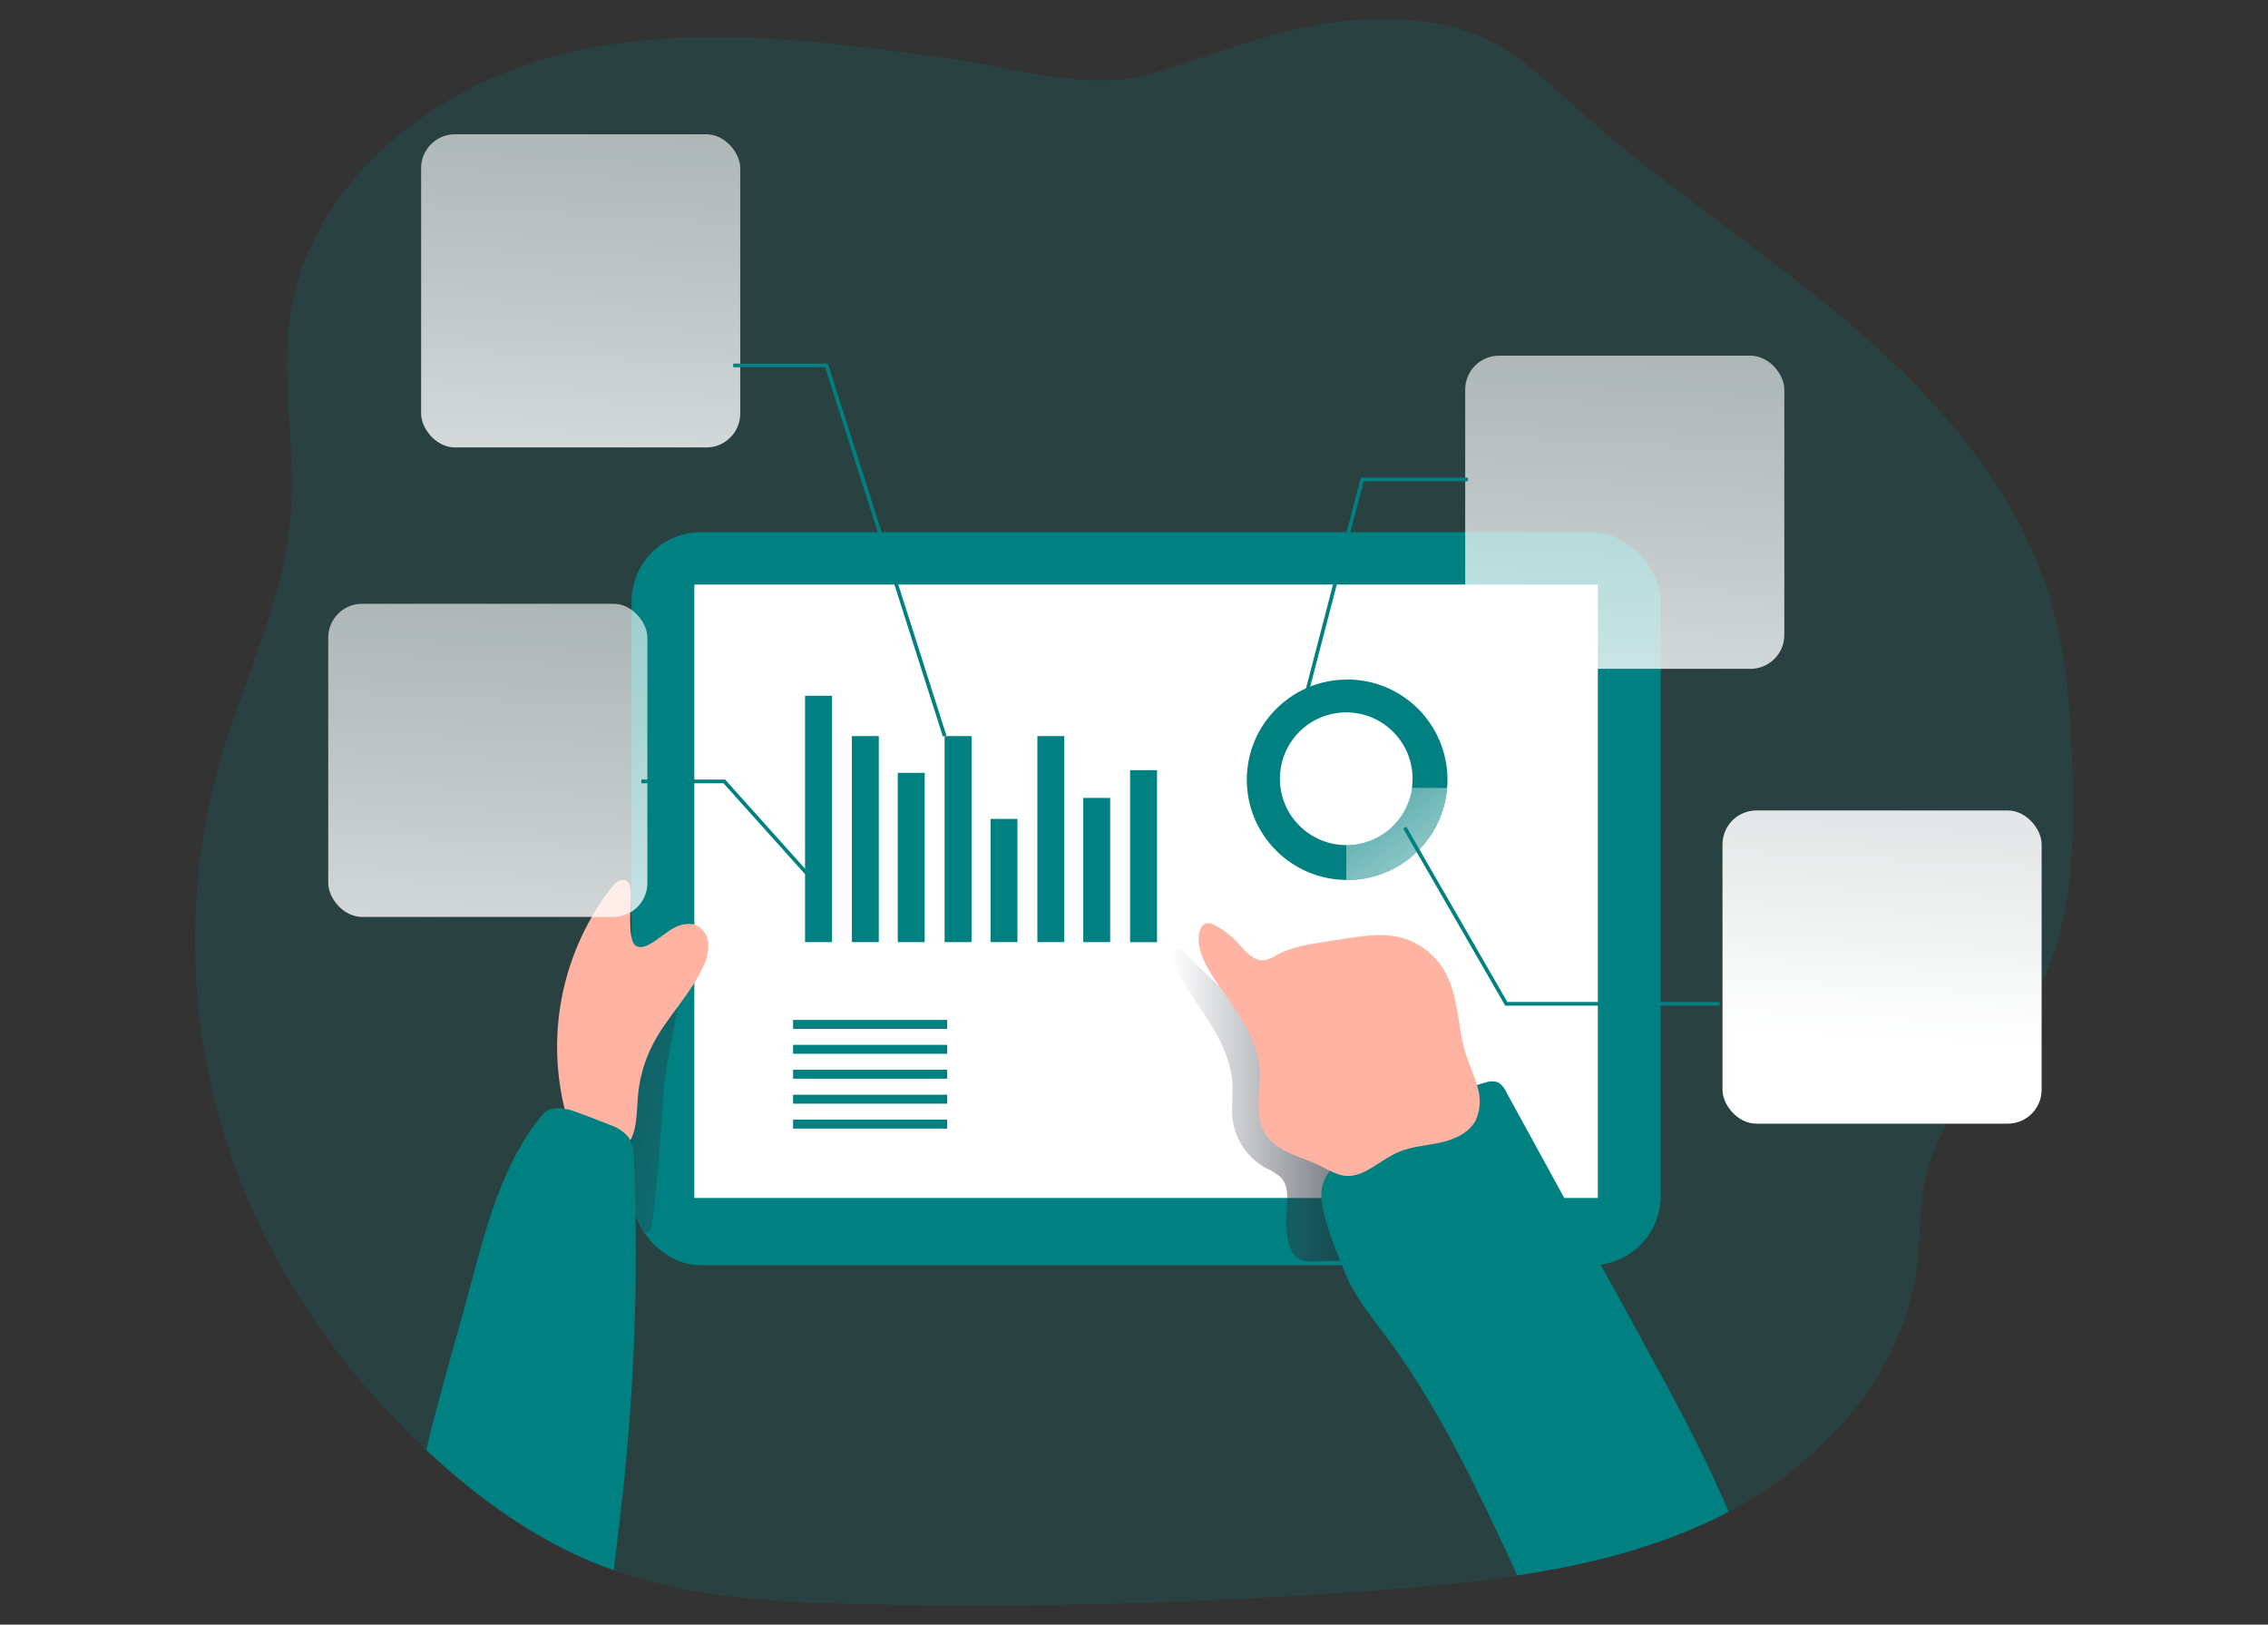
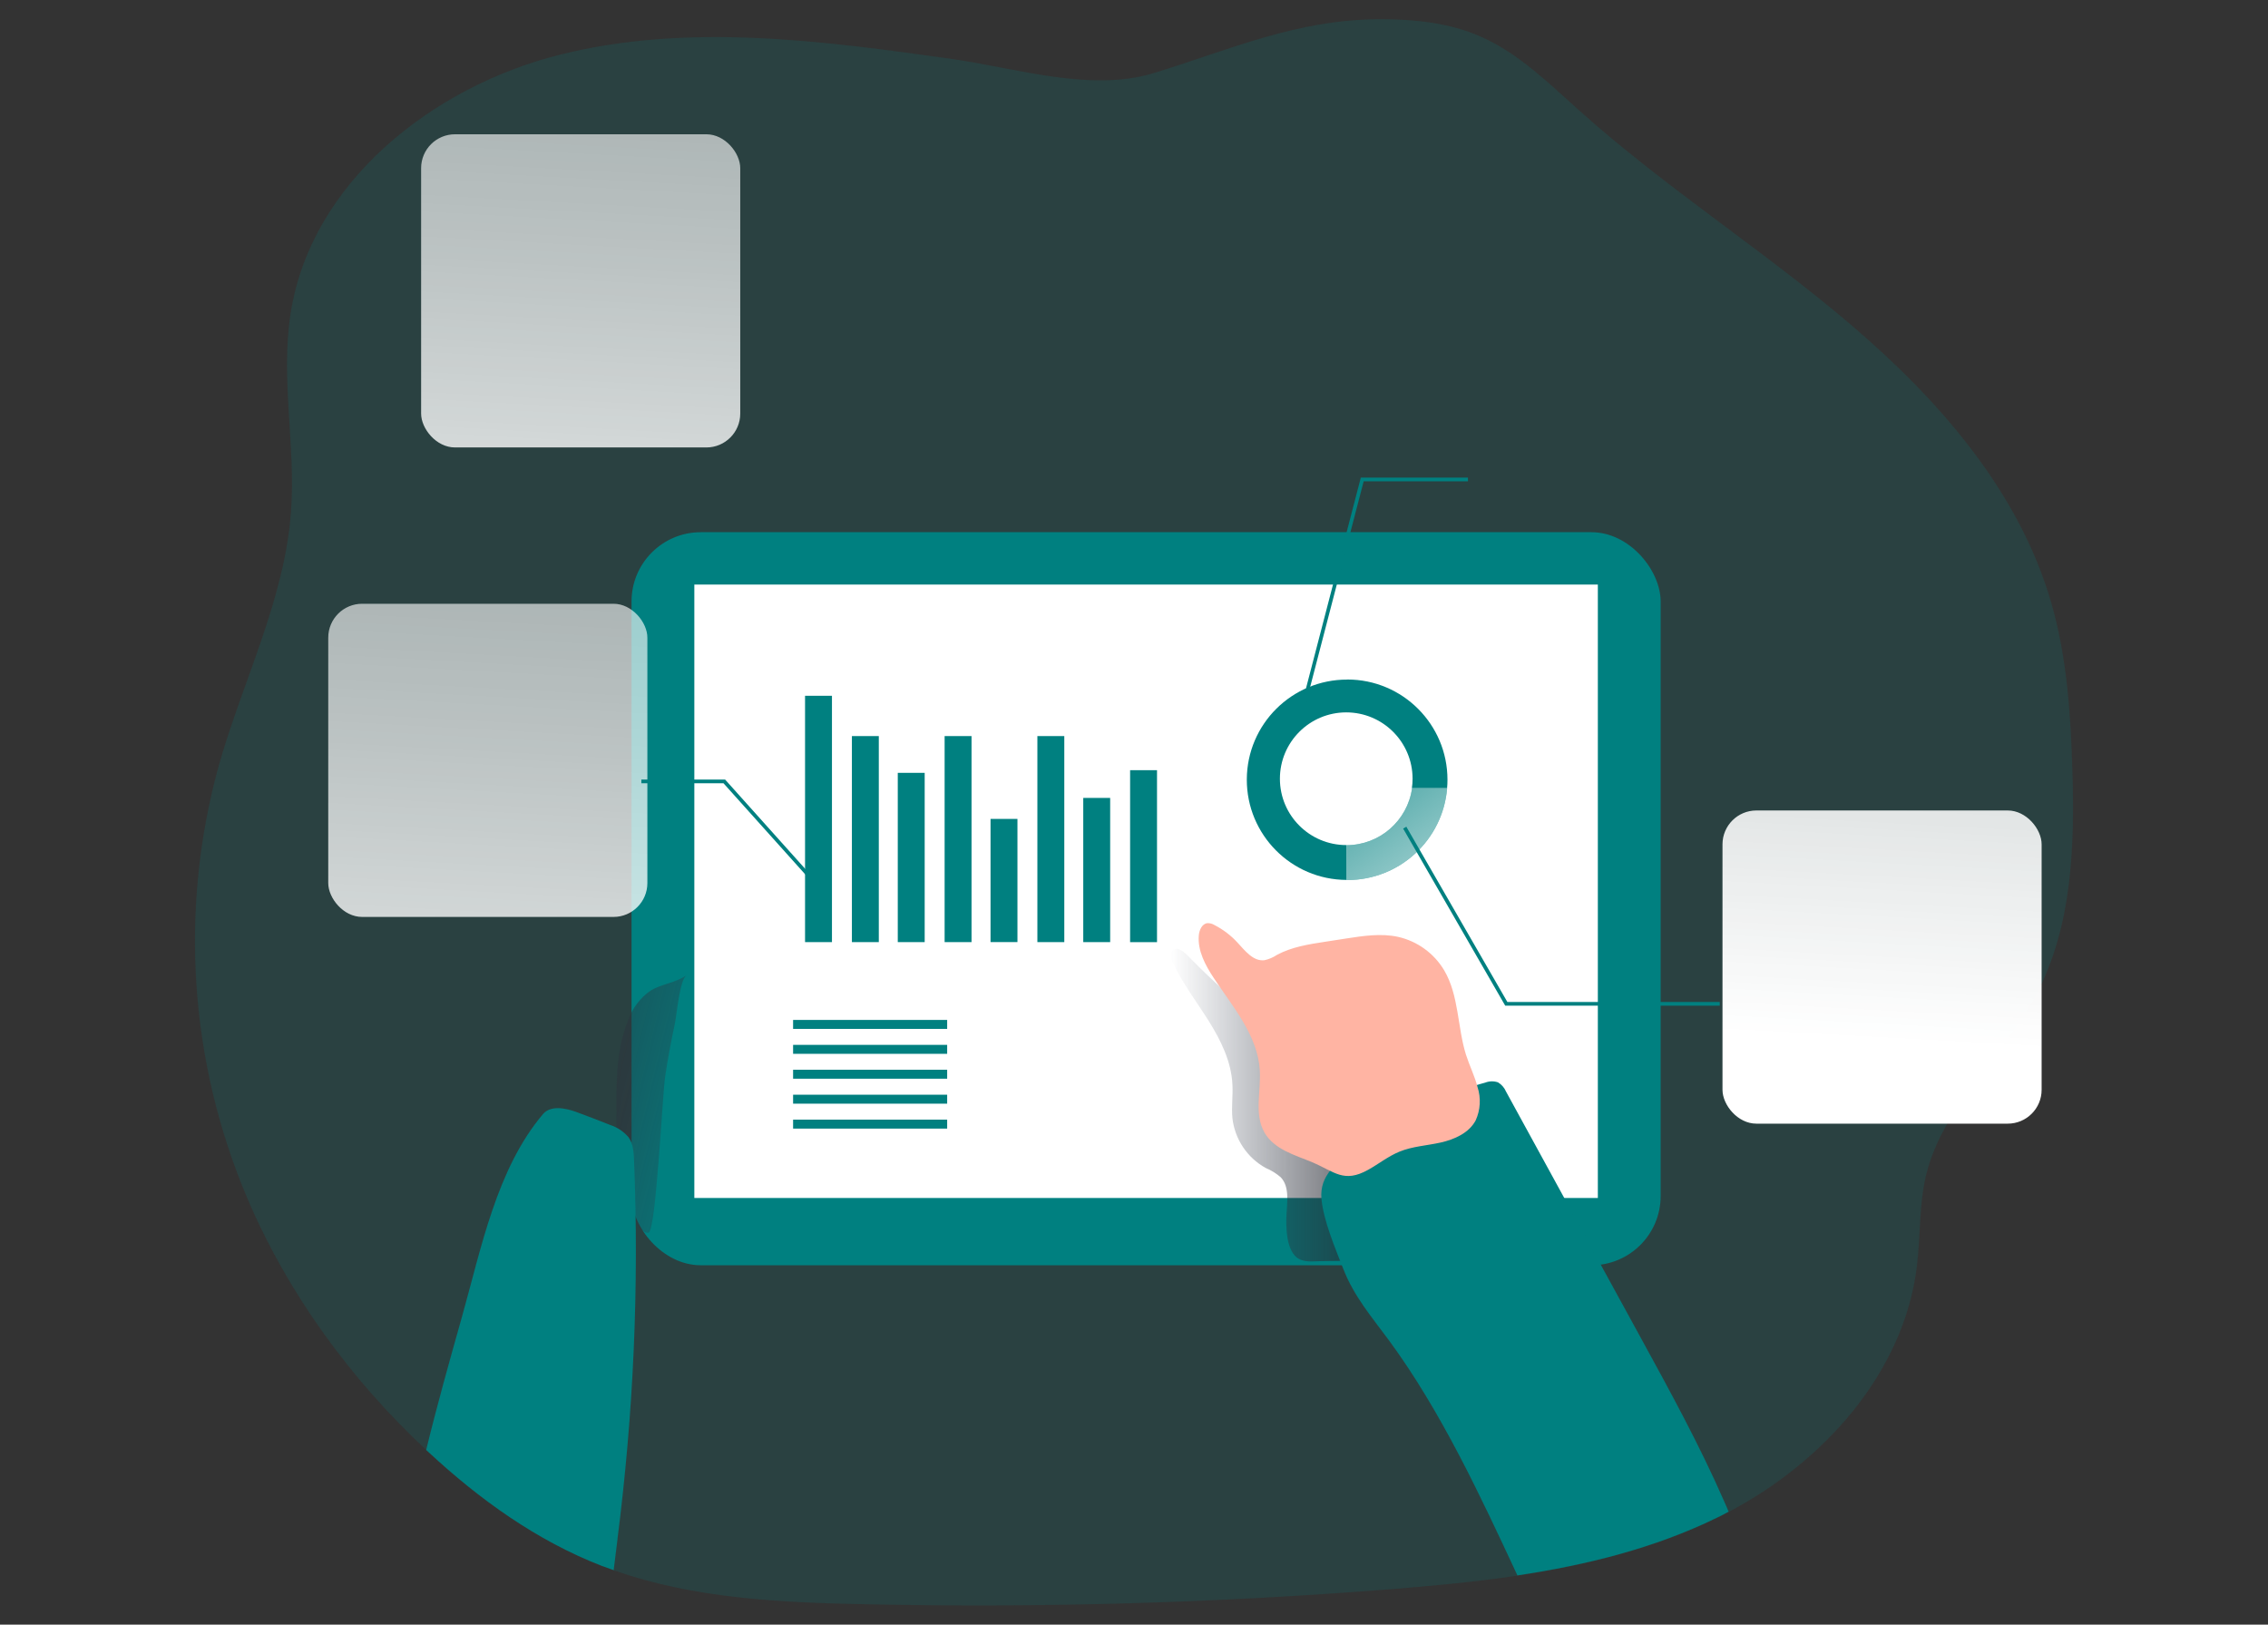
<svg xmlns="http://www.w3.org/2000/svg" xmlns:ns1="http://sodipodi.sourceforge.net/DTD/sodipodi-0.dtd" xmlns:ns2="http://www.inkscape.org/namespaces/inkscape" xmlns:xlink="http://www.w3.org/1999/xlink" id="_0111_report_analysis_2" viewBox="0 0 800 573" class="show_show__wrapper__graphic__5Waiy " version="1.1" ns1:docname="Report Analysis 2.svg" width="800" height="573" ns2:version="0.92.4 (5da689c313, 2019-01-14)">
  <rect x="0" y="0" width="800" height="573" fill="#333333" stroke="none" />
  <ns1:namedview pagecolor="#ffffff" bordercolor="#666666" borderopacity="1" objecttolerance="10" gridtolerance="10" guidetolerance="10" ns2:pageopacity="0" ns2:pageshadow="2" ns2:window-width="1920" ns2:window-height="991" id="namedview109" showgrid="false" ns2:zoom="0.6675088" ns2:cx="714.27181" ns2:cy="256.70262" ns2:window-x="-9" ns2:window-y="-9" ns2:window-maximized="1" ns2:current-layer="_0111_report_analysis_2" />
  <title id="title2">React</title>
  <defs id="defs35">
    <style id="style4">.cls-1{fill:none;}.cls-1,.cls-2,.cls-3,.cls-4,.cls-5,.cls-6,.cls-7,.cls-8,.cls-9,.cls-10,.cls-11,.cls-12{stroke-width:0px;}.cls-2{fill:url(#linear-gradient);}.cls-3{isolation:isolate;opacity:.18;}.cls-3,.cls-12{fill:#008080;}.cls-4{fill:url(#linear-gradient-4);}.cls-5{fill:url(#linear-gradient-2);}.cls-6{fill:url(#linear-gradient-3);}.cls-7{fill:url(#linear-gradient-7);}.cls-8{fill:url(#linear-gradient-5);}.cls-9{fill:url(#linear-gradient-6);}.cls-10{fill:#fff;}.cls-11{fill:#ffb4a3;}</style>
    <linearGradient id="linear-gradient" x1="791.43" y1="2507.7" x2="836.77" y2="2445.02" gradientTransform="matrix(1,0,0,-1,-490.06,2759.34)" gradientUnits="userSpaceOnUse">
      <stop offset=".02" stop-color="#fff" stop-opacity="0" id="stop6" />
      <stop offset=".32" stop-color="#fff" stop-opacity=".39" id="stop8" />
      <stop offset=".68" stop-color="#fff" stop-opacity=".68" id="stop10" />
      <stop offset="1" stop-color="#fff" id="stop12" />
    </linearGradient>
    <linearGradient id="linear-gradient-2" x1="650.01" y1="2401.47" x2="540.14" y2="2427.64" gradientTransform="matrix(1,0,0,-1,-490.06,2759.34)" gradientUnits="userSpaceOnUse">
      <stop offset="0" stop-color="#231f20" stop-opacity="0" style="stop-color: rgb(52, 63, 82);" id="stop15" />
      <stop offset="1" stop-color="#231f20" style="stop-color: rgb(35, 31, 32);" id="stop17" />
    </linearGradient>
    <linearGradient id="linear-gradient-3" x1="749.93" y1="2409.38" x2="822.38" y2="2409.38" xlink:href="#linear-gradient-2" />
    <linearGradient id="linear-gradient-4" x1="869.36" y1="2885.65" x2="844.47" y2="2431.11" gradientTransform="matrix(1,0,0,-1,-471,2760.19)" gradientUnits="userSpaceOnUse">
      <stop offset=".02" stop-color="#fff" stop-opacity="0" id="stop21" />
      <stop offset=".14" stop-color="#fff" stop-opacity=".06" id="stop23" />
      <stop offset=".32" stop-color="#fff" stop-opacity=".39" id="stop25" />
      <stop offset=".68" stop-color="#fff" stop-opacity=".68" id="stop27" />
      <stop offset="1" stop-color="#fff" id="stop29" />
    </linearGradient>
    <linearGradient id="linear-gradient-5" x1="944.44" y1="2882.06" x2="919.57" y2="2427.52" gradientTransform="matrix(1,0,0,-1,-471,2760.19)" xlink:href="#linear-gradient" />
    <linearGradient id="linear-gradient-6" x1="590.88" y1="2946.73" x2="566" y2="2492.18" gradientTransform="matrix(1,0,0,-1,-471,2760.19)" xlink:href="#linear-gradient" />
    <linearGradient id="linear-gradient-7" x1="565.88" y1="2817.44" x2="541.01" y2="2362.9" gradientTransform="matrix(1,0,0,-1,-471,2760.19)" xlink:href="#linear-gradient" />
    <linearGradient ns2:collect="always" xlink:href="#linear-gradient" id="linearGradient918" gradientUnits="userSpaceOnUse" gradientTransform="matrix(1,0,0,-1,-490.06,2759.34)" x1="791.43" y1="2507.7" x2="836.77" y2="2445.02" />
    <linearGradient ns2:collect="always" xlink:href="#linear-gradient-2" id="linearGradient920" gradientUnits="userSpaceOnUse" gradientTransform="matrix(1,0,0,-1,-490.06,2759.34)" x1="650.01" y1="2401.47" x2="540.14" y2="2427.64" />
  </defs>
  <path class="cls-3" id="background" d="m 718.206,350.857 c -11.701,22.067 -32.909,39.282 -38.793,63.571 -2.539,10.472 -1.957,21.512 -3.253,32.182 -4.614,37.563 -32.777,68.873 -66.347,86.617 -1.415,0.767 -2.843,1.534 -4.257,2.182 -22.041,10.749 -45.906,16.62 -70.248,20.296 -14.795,2.195 -29.762,3.596 -44.558,4.773 -61.773,4.879 -123.638,6.651 -185.582,5.328 -29.934,-0.608 -60.464,-2.023 -88.6,-11.966 -1.441,-0.489 -2.869,-1.031 -4.297,-1.534 -22.834,-8.859 -43.117,-23.429 -61.059,-40.102 l -0.833,-0.767 C 123.618,486.421 101.471,456.13 87.178,422.467 66.764,374.286 63.22,320.632 77.116,270.191 c 8.462,-29.987 23.244,-58.599 25.531,-89.658 1.719,-23.35 -3.781,-47.017 -0.119,-70.142 7.193,-45.972 49.873,-79.781 94.946,-91.099 45.073,-11.305 92.5,-4.958 138.539,1.534 22.477,3.213 48.802,11.781 71.054,4.919 27.369,-8.422 50.362,-18.907 79.887,-18.973 12.045,0 24.315,1.256 35.342,6.148 13.367,5.844 23.971,16.435 34.826,26.113 30.318,27.158 64.88,49.159 95.859,75.59 30.979,26.431 59.062,58.52 70.459,97.591 5.58,19.092 6.941,39.176 7.55,59.062 0.846,27.158 -0.026,55.558 -12.786,79.556 z" ns2:connector-curvature="0" style="opacity:0.18;isolation:isolate;fill:#008080;stroke-width:0px" />
  <g id="data_graphic" transform="matrix(1.322,0,0,1.322,69.448,-72.865)">
    <rect class="cls-12" x="115.97" y="197.1" width="274.59" height="195.57" rx="18.48" ry="18.48" id="rect38" style="fill:#008080;stroke-width:0px" />
    <rect class="cls-10" x="132.73" y="211.07" width="241.07" height="163.65" id="rect40" style="fill:#ffffff;stroke-width:0px" />
    <rect class="cls-12" x="162.27" y="240.74" width="7.18" height="65.72" id="rect42" style="fill:#008080;stroke-width:0px" />
    <rect class="cls-12" x="174.77" y="251.49" width="7.18" height="54.97" id="rect44" style="fill:#008080;stroke-width:0px" />
    <rect class="cls-12" x="187.01" y="261.3" width="7.18" height="45.16" id="rect46" style="fill:#008080;stroke-width:0px" />
    <rect class="cls-12" x="199.51" y="251.49" width="7.18" height="54.97" id="rect48" style="fill:#008080;stroke-width:0px" />
    <rect class="cls-12" x="211.76" y="273.59" width="7.18" height="32.86" id="rect50" style="fill:#008080;stroke-width:0px" />
    <rect class="cls-12" x="224.26" y="251.49" width="7.18" height="54.97" id="rect52" style="fill:#008080;stroke-width:0px" />
    <rect class="cls-12" x="236.5" y="267.99" width="7.18" height="38.47" id="rect54" style="fill:#008080;stroke-width:0px" />
    <rect class="cls-12" x="249" y="260.59" width="7.18" height="45.88" id="rect56" style="fill:#008080;stroke-width:0px" />
    <rect class="cls-12" x="159.08" y="327.22" width="41.11" height="2.39" id="rect58" style="fill:#008080;stroke-width:0px" />
    <rect class="cls-12" x="159.08" y="333.87" width="41.11" height="2.39" id="rect60" style="fill:#008080;stroke-width:0px" />
    <rect class="cls-12" x="159.08" y="340.51" width="41.11" height="2.39" id="rect62" style="fill:#008080;stroke-width:0px" />
    <rect class="cls-12" x="159.08" y="347.17" width="41.11" height="2.39" id="rect64" style="fill:#008080;stroke-width:0px" />
    <rect class="cls-12" x="159.08" y="353.82" width="41.11" height="2.39" id="rect66" style="fill:#008080;stroke-width:0px" />
-     <rect class="cls-1" x="214.95" y="327.22" width="41.11" height="29.54" id="rect68" style="fill:none;stroke-width:0px" />
    <path class="cls-12" d="m 306.95,236.42 c -14.76,-0.04 -26.76,11.88 -26.81,26.64 -0.04,14.76 11.88,26.76 26.64,26.81 v 0 -9.3 h -0.1 c -9.77,0 -17.7,-7.91 -17.71,-17.69 0,-9.77 7.91,-17.7 17.69,-17.71 9.77,0 17.7,7.91 17.71,17.69 v 0 c 0,0.86 -0.06,1.71 -0.19,2.54 h 9.4 c 0.07,-0.77 0.1,-1.53 0.1,-2.27 0,-14.76 -11.97,-26.73 -26.73,-26.73 h -0.01 z" id="path70" ns2:connector-curvature="0" style="fill:#008080;stroke-width:0px" />
    <path class="cls-12" d="m 333.59,265.43 c -1.17,13.84 -12.75,24.47 -26.63,24.47 h -0.16 v -9.3 c 8.77,-0.04 16.18,-6.49 17.43,-15.16 h 9.37 z" id="path72" ns2:connector-curvature="0" style="fill:#008080;stroke-width:0px" />
    <path class="cls-2" d="m 333.59,265.43 c -1.17,13.84 -12.75,24.47 -26.63,24.47 h -0.16 v -9.3 c 8.77,-0.04 16.18,-6.49 17.43,-15.16 h 9.37 z" id="path74" ns2:connector-curvature="0" style="fill:url(#linearGradient918);stroke-width:0px" />
  </g>
  <g id="shadow" transform="matrix(1.322,0,0,1.322,69.448,-72.865)">
    <path class="cls-5" d="m 130.64,315.28 c -2.82,2.02 -6.57,2.32 -9.53,4.08 -2.81,1.94 -4.93,4.73 -6.04,7.96 -2.77,6.82 -3.17,14.35 -3.14,21.71 0,7.77 -0.12,16.43 1.67,24.03 0.49,2.09 3.74,11.28 6.9,10.93 2,-0.22 3.72,-37.06 4.46,-41.83 0.74,-4.78 1.58,-9.3 2.57,-13.94 0.5,-2.3 1.27,-11.61 3.1,-12.93 z" id="path77" ns2:connector-curvature="0" style="fill:url(#linearGradient920);stroke-width:0px" />
    <path class="cls-6" d="m 290.72,379.29 c 0.16,-3.49 0.88,-7.54 -1.52,-10.09 -1.2,-1.03 -2.55,-1.87 -4.01,-2.48 -4.94,-2.73 -8.25,-7.68 -8.89,-13.28 -0.3,-2.96 0.17,-5.96 0,-8.95 -0.27,-6.09 -3.06,-11.78 -6.3,-16.95 -3.24,-5.17 -6.97,-10.04 -9.6,-15.56 -0.55,-1.16 -0.92,-2.8 0.14,-3.49 1.06,-0.69 2.49,0.28 3.42,1.16 10.07,10.35 21.23,19.92 34.01,26.55 3.95,2.06 8.08,3.82 11.74,6.36 6.09,4.23 10.62,10.46 13.94,17.06 3.32,6.6 5.45,13.79 7.6,20.92 0.79,2.6 1.57,5.44 0.65,7.99 -0.24,0.79 -0.75,1.48 -1.44,1.93 -0.67,0.32 -1.4,0.48 -2.14,0.46 -9.3,0.51 -18.67,0.52 -28.03,0.64 -2.32,0 -5.08,0.55 -6.97,-1.09 -2.67,-2.37 -2.75,-8.02 -2.6,-11.19 z" id="path79" ns2:connector-curvature="0" style="fill:url(#linear-gradient-3);stroke-width:0px" />
  </g>
  <g id="hand" transform="matrix(1.322,0,0,1.322,69.448,-72.865)">
-     <path class="cls-11" d="m 127.32,302.68 c 1.63,-0.95 3.56,-1.28 5.41,-0.94 2.13,0.79 3.59,2.76 3.72,5.03 0.1,2.2 -0.38,4.39 -1.41,6.34 -3.39,7.39 -9.51,13.22 -13.28,20.42 -2.35,4.48 -3.75,9.39 -4.11,14.43 -0.37,5.25 -0.2,11.62 -4.75,14.3 -3.23,1.85 -7.56,0.59 -10.19,-2.06 -2.63,-2.65 -3.89,-6.33 -4.76,-9.95 -4.78,-20.39 -0.11,-41.84 12.7,-58.4 0.99,-1.27 2.67,-2.6 4.01,-1.71 0.71,0.65 1.1,1.57 1.07,2.53 0.28,2.77 -1.07,12.9 1.31,14.71 2.61,1.92 7.44,-3.37 10.28,-4.72 z" id="path82" ns2:connector-curvature="0" style="fill:#ffb4a3;stroke-width:0px" />
+     <path class="cls-11" d="m 127.32,302.68 z" id="path82" ns2:connector-curvature="0" style="fill:#ffb4a3;stroke-width:0px" />
    <path class="cls-12" d="M 112.22,465.69 114.18,450 c -0.99,7.9 -1.95,15.8 -2.94,23.72 v 0.29 c -1.09,-0.37 -2.17,-0.78 -3.25,-1.16 -17.27,-6.7 -32.61,-17.72 -46.18,-30.33 l -0.63,-0.58 c 2.88,-11.83 6.18,-23.58 9.48,-35.28 5.21,-18.49 9.3,-39.71 21.71,-54.35 2.01,-2.32 5.81,-1.63 8.74,-0.58 2.93,1.05 6.11,2.32 9.11,3.49 1.93,0.62 3.66,1.77 4.97,3.32 1.24,1.74 1.38,4.01 1.46,6.16 1.35,33.73 -0.13,67.51 -4.44,100.99 z" id="path84" ns2:connector-curvature="0" style="fill:#008080;stroke-width:0px" />
    <path class="cls-12" d="m 408.69,458.41 c -1.07,0.58 -2.15,1.16 -3.22,1.65 -16.67,8.13 -34.72,12.57 -53.13,15.35 -9.94,-21.33 -20.37,-43.78 -34.21,-62.62 -4.65,-6.32 -9.39,-11.77 -12.27,-19.2 -2.16,-5.55 -5.26,-12.78 -5.81,-18.67 -0.52,-6.31 4.06,-9.53 8.62,-13.21 10.3,-8.32 22.25,-14.37 35.06,-17.76 1.1,-0.43 2.31,-0.46 3.43,-0.08 0.96,0.58 1.71,1.44 2.15,2.48 l 35.81,65.42 c 7.91,14.44 15.84,28.91 22.44,44.01 0.37,0.89 0.8,1.75 1.13,2.64 z" id="path86" ns2:connector-curvature="0" style="fill:#008080;stroke-width:0px" />
    <path class="cls-11" d="m 284.83,357.21 c -2.77,-4.87 -0.89,-10.95 -1.22,-16.55 -0.56,-9.3 -7.19,-16.9 -12.32,-24.68 -2.24,-3.39 -4.3,-7.24 -3.96,-11.29 0.12,-1.45 0.86,-3.15 2.32,-3.29 0.66,-0.02 1.31,0.16 1.87,0.51 2.29,1.18 4.36,2.75 6.11,4.65 2.03,2.2 4.23,5.08 7.2,4.73 1.21,-0.26 2.35,-0.75 3.38,-1.44 3.94,-2.11 8.45,-2.82 12.86,-3.49 l 5.62,-0.87 c 4.57,-0.71 9.3,-1.41 13.77,-0.44 5.17,1.16 9.64,4.39 12.35,8.95 3.95,6.72 3.49,15.11 5.81,22.51 0.93,2.91 2.32,5.67 3.08,8.62 0.96,2.93 0.77,6.12 -0.51,8.92 -1.79,3.33 -5.62,5.04 -9.3,5.87 -3.68,0.83 -7.58,1.01 -11.07,2.46 -2.96,1.22 -5.51,3.27 -8.3,4.82 -6.52,3.64 -8.99,0.49 -14.92,-2.01 -4.59,-1.93 -10.11,-3.35 -12.79,-7.98 z" id="path88" ns2:connector-curvature="0" style="fill:#ffb4a3;stroke-width:0px" />
  </g>
  <g id="bubble" transform="matrix(1.322,0,0,1.322,69.448,-72.865)">
-     <rect class="cls-4" x="338.41" y="150" width="85.15" height="83.55" rx="9.04" ry="9.04" id="rect91" style="fill:url(#linear-gradient-4);stroke-width:0px" />
    <rect class="cls-8" x="407.06" y="271.34" width="85.15" height="83.55" rx="9.04" ry="9.04" id="rect93" style="fill:url(#linear-gradient-5);stroke-width:0px" />
    <rect class="cls-9" x="59.83" y="90.94" width="85.15" height="83.55" rx="9.04" ry="9.04" id="rect95" style="fill:url(#linear-gradient-6);stroke-width:0px" />
    <rect class="cls-7" x="35.05" y="216.19" width="85.15" height="83.55" rx="9.04" ry="9.04" id="rect97" style="fill:url(#linear-gradient-7);stroke-width:0px" />
    <polygon class="cls-12" points="310.56,182.53 339.14,182.53 339.14,183.52 311.32,183.52 295.66,243.7 294.71,243.45 " id="polygon99" style="fill:#008080;stroke-width:0px" />
    <polygon class="cls-12" points="321.85,276.17 322.7,275.67 349.66,322.43 406.33,322.43 406.33,323.42 349.09,323.42 " id="polygon101" style="fill:#008080;stroke-width:0px" />
-     <polygon class="cls-12" points="167.64,153.11 143.11,153.11 143.11,152.12 168.35,152.12 168.47,152.47 199.99,251.34 199.05,251.64 " id="polygon103" style="fill:#008080;stroke-width:0px" />
    <polygon class="cls-12" points="118.59,264.07 118.59,263.09 140.94,263.09 163.57,288.32 162.84,288.97 140.5,264.07 " id="polygon105" style="fill:#008080;stroke-width:0px" />
  </g>
</svg>